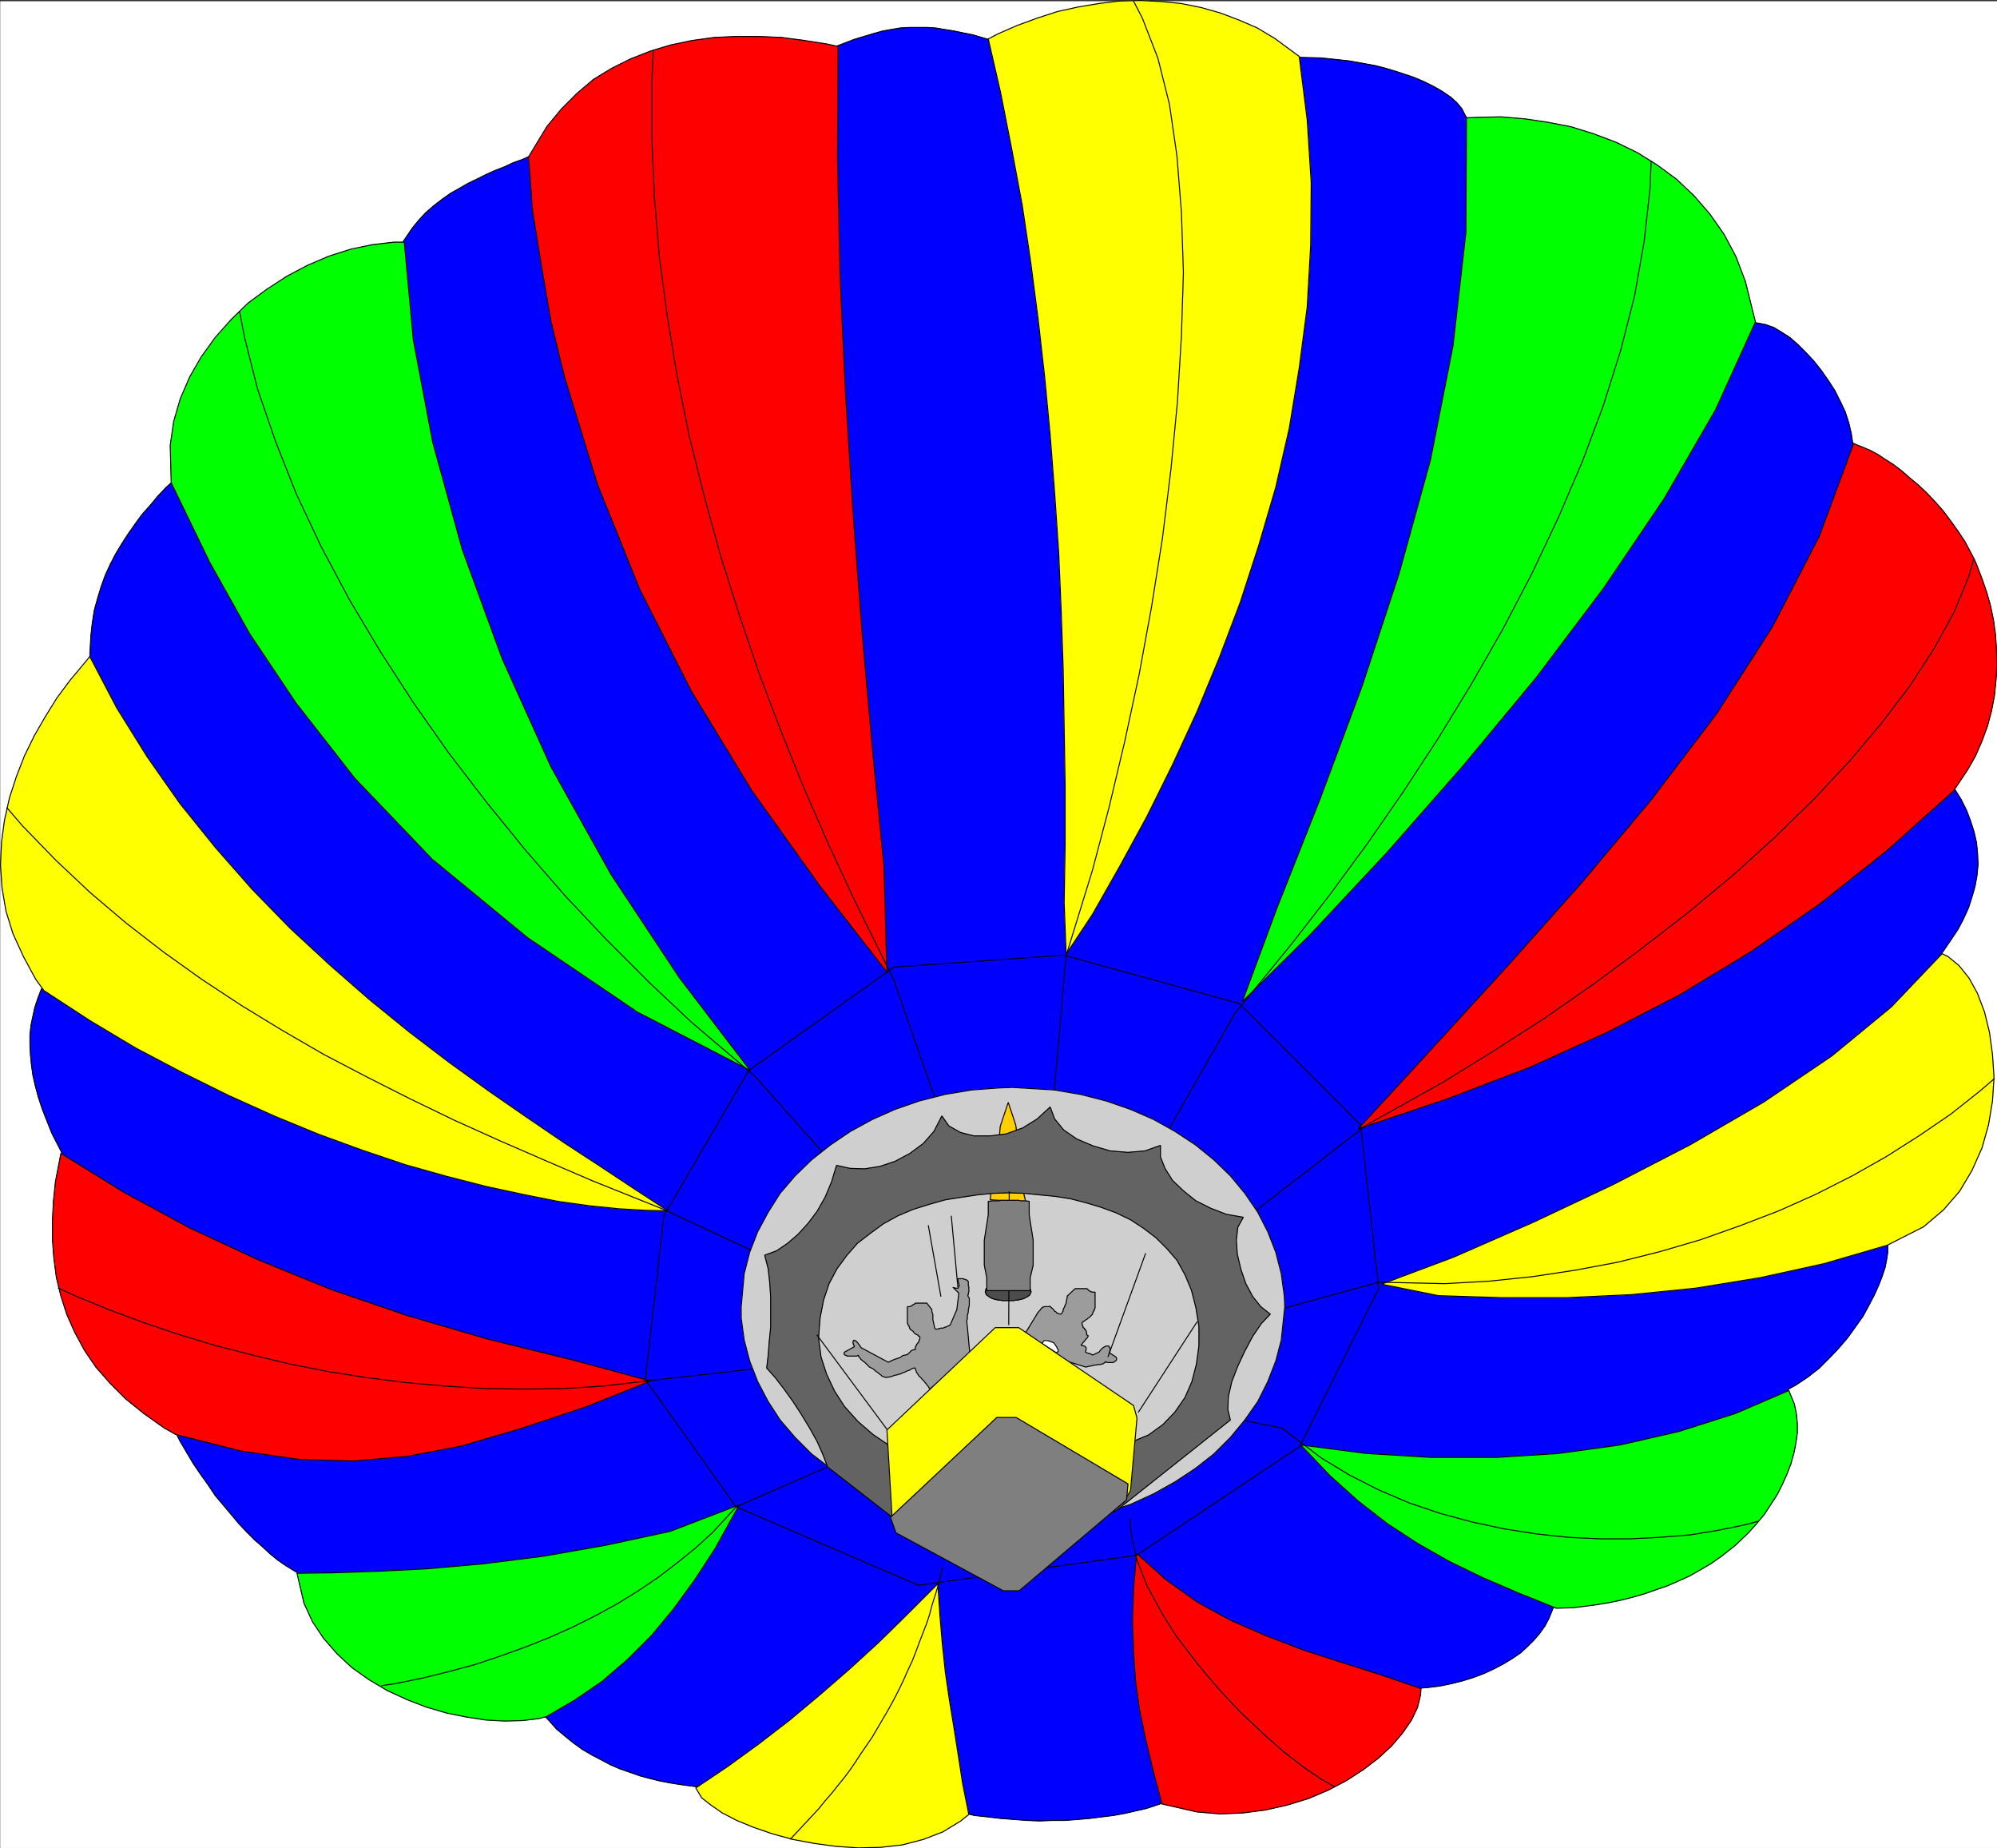
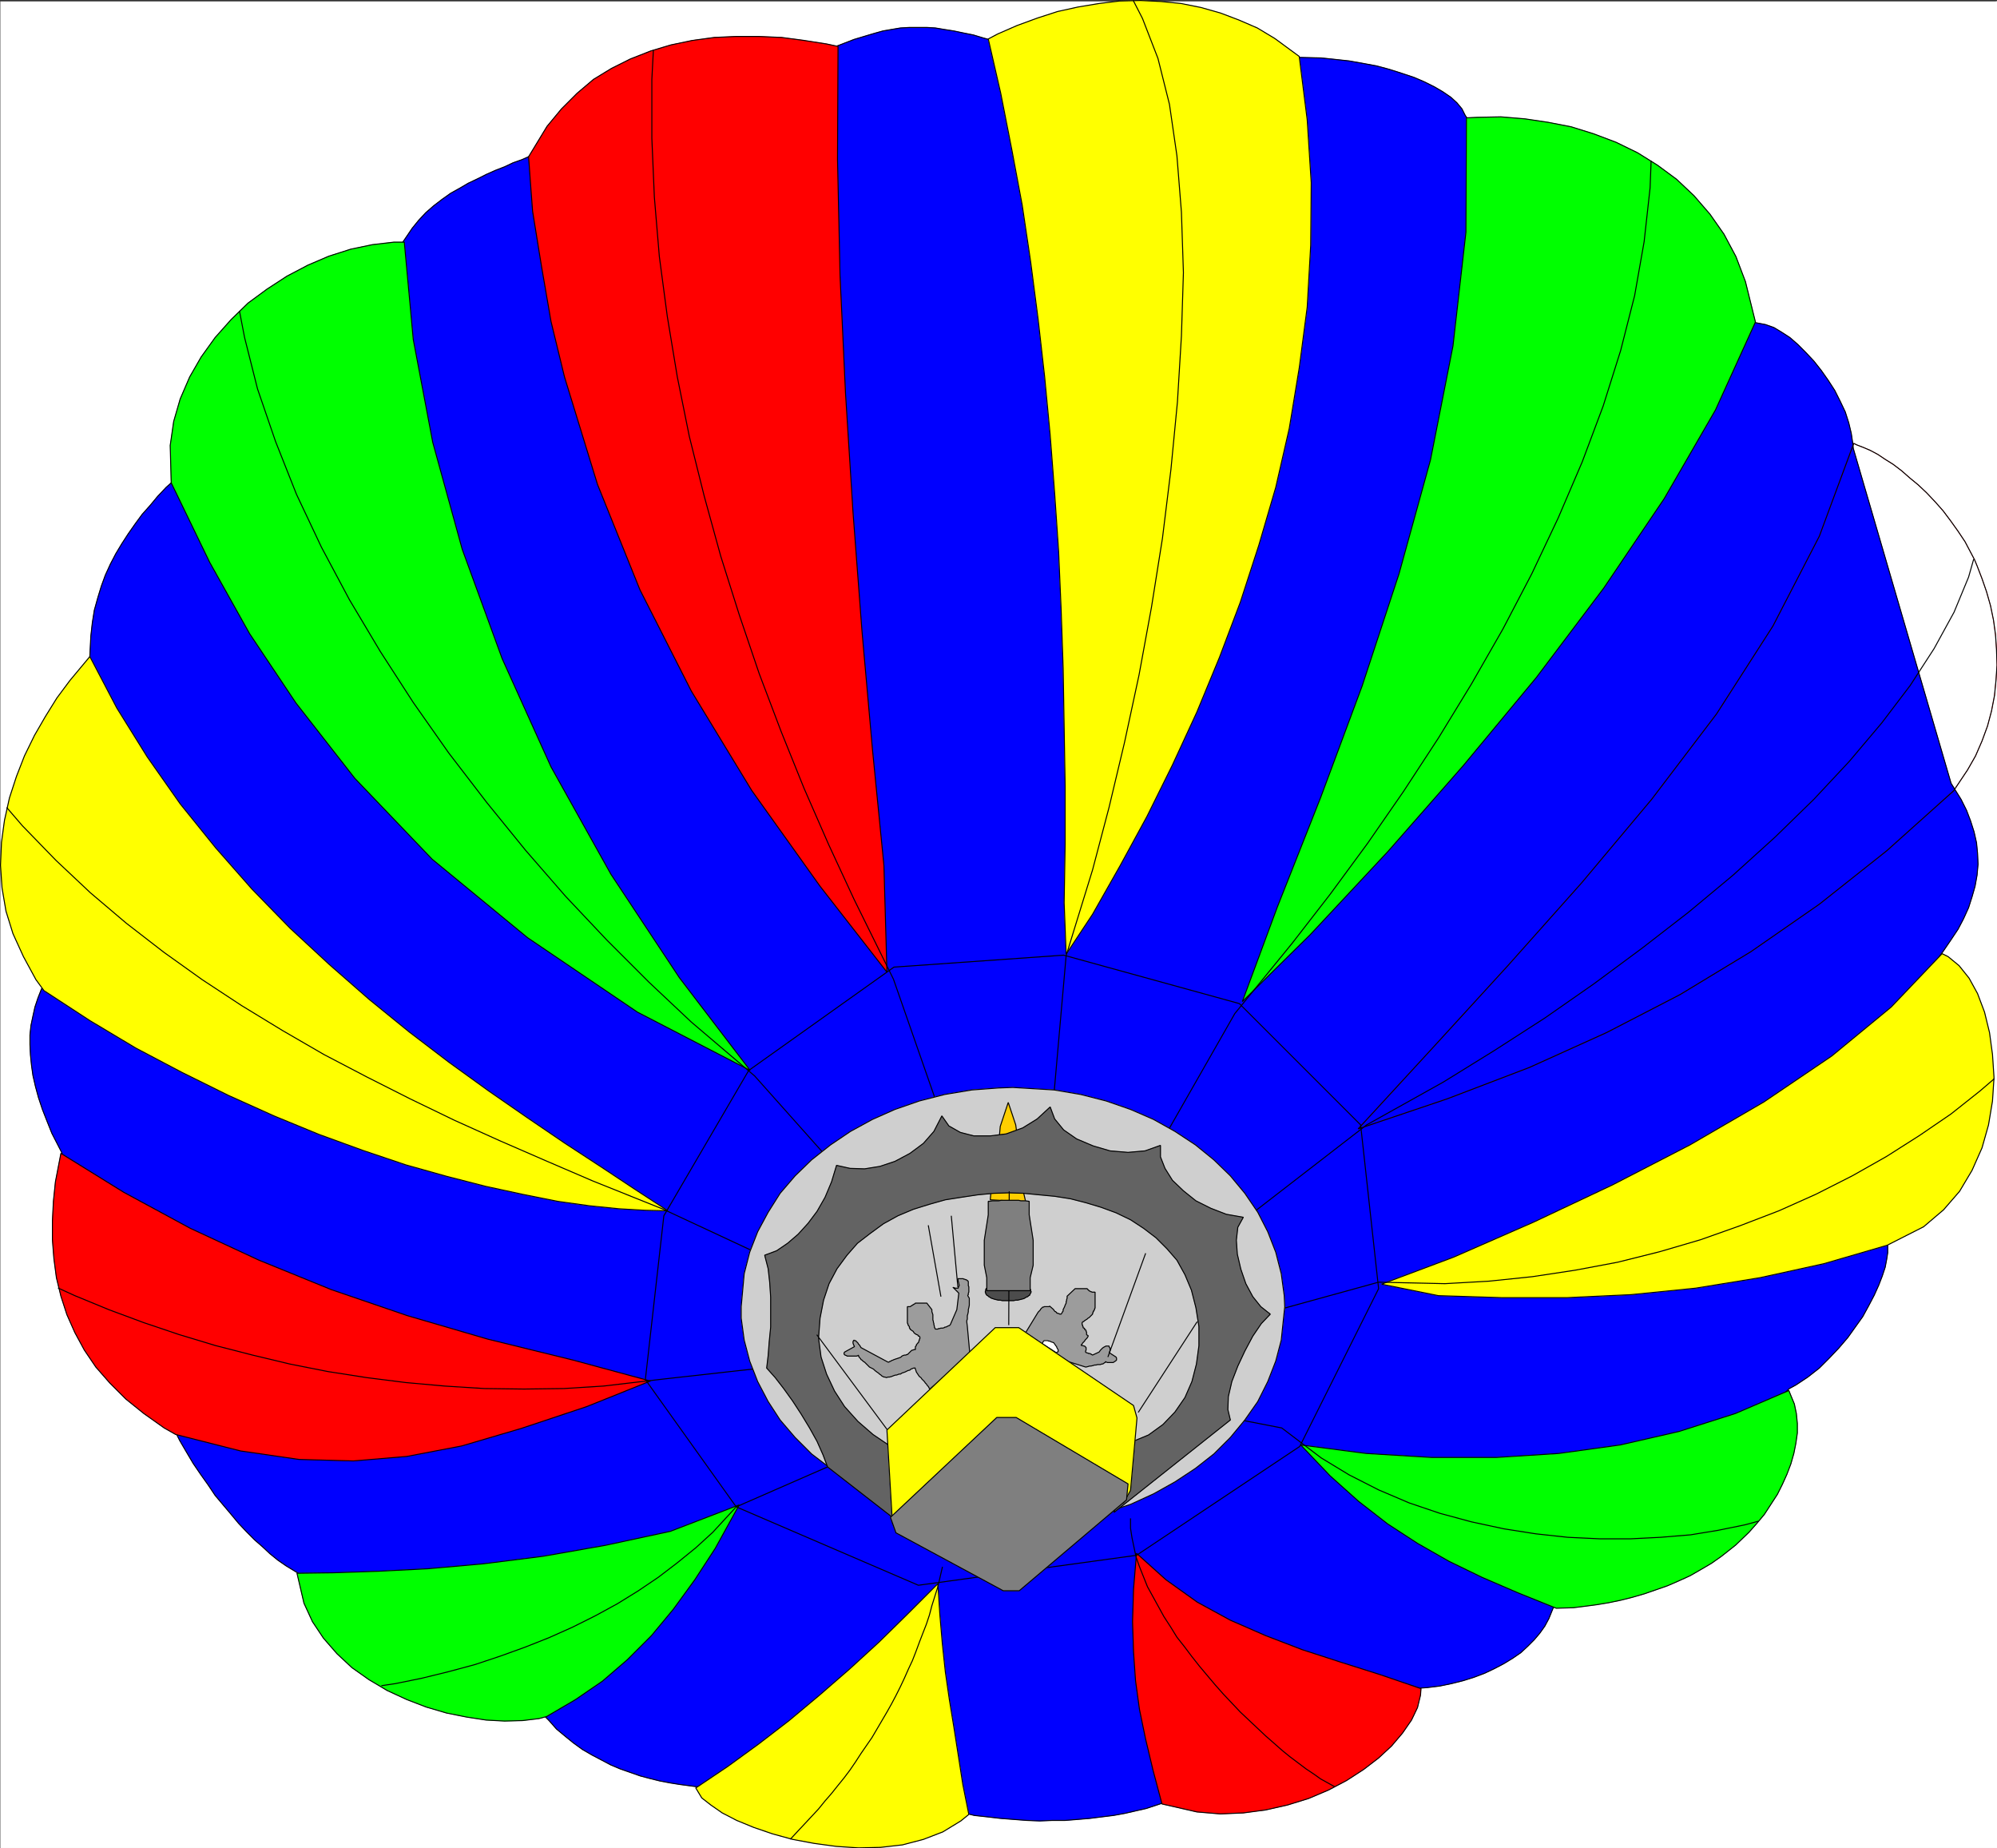
<svg xmlns="http://www.w3.org/2000/svg" width="3991.953" height="3694.111" viewBox="0 0 2993.965 2770.584">
  <rect x="0" y="0" width="2993.965" height="2770.584" fill="#333333" stroke="none" />
  <defs>
    <clipPath id="a">
      <path d="M0 0h2993.219v2768H0Zm0 0" />
    </clipPath>
    <clipPath id="b">
      <path d="M0 0h2993.219v2767.77H0Zm0 0" />
    </clipPath>
    <clipPath id="c">
-       <path d="M2035 662h958.219v1029H2035Zm0 0" />
-     </clipPath>
+       </clipPath>
    <clipPath id="d">
      <path d="M2034 661h959.219v1030H2034Zm0 0" />
    </clipPath>
    <clipPath id="e">
      <path d="M2034 661h959.219v1031H2034Zm0 0" />
    </clipPath>
  </defs>
  <g clip-path="url(#a)" transform="translate(.746 2.067)">
-     <path style="fill:#fff;fill-opacity:1;fill-rule:nonzero;stroke:none" d="M0 2767.77h2993.219V-1.32H0Zm0 0" />
+     <path style="fill:#fff;fill-opacity:1;fill-rule:nonzero;stroke:none" d="M0 2767.77h2993.219V-1.32Zm0 0" />
  </g>
  <g clip-path="url(#b)" transform="translate(.746 2.067)">
    <path style="fill:#fff;fill-opacity:1;fill-rule:evenodd;stroke:#fff;stroke-width:.16;stroke-linecap:square;stroke-linejoin:bevel;stroke-miterlimit:10;stroke-opacity:1" d="M0 .5h621V575H0Zm0 0" transform="matrix(4.82 0 0 -4.82 0 2770.18)" />
  </g>
  <path style="fill:#00f;fill-opacity:1;fill-rule:evenodd;stroke:#00f;stroke-width:.16;stroke-linecap:square;stroke-linejoin:bevel;stroke-miterlimit:10;stroke-opacity:1" d="m125.13 499.85-72.19-75-1.4-1.24-2.64-2.79-2.32-2.8-2.49-2.79-2.17-2.95-2.18-3.11-2.01-3.1-1.87-3.11-1.7-3.26-1.56-3.42-1.24-3.41-1.09-3.57-1.08-3.89-.62-3.88-.47-4.19-.31-6.21-14.28-102.17-.78-1.4-1.09-2.79-.93-2.79-.62-2.8-.62-2.95-.31-2.95v-2.95l.16-3.26.31-3.11.46-3.26.78-3.41.93-3.42 1.24-3.73 1.4-3.57 1.55-3.88 2.95-5.74 35.86-87.89.93-1.86 2.18-3.73 2.02-3.41 2.33-3.42 2.32-3.26 2.18-3.26 2.48-2.95 2.49-2.95 2.32-2.79 2.49-2.64 2.48-2.49 2.49-2.17 2.33-2.18 2.48-2.01 2.48-1.71 3.57-2.18 77.01-44.71 1.24-1.25 2.33-2.64 2.79-2.32 2.49-2.02 2.79-2.02 2.95-1.71 2.95-1.55 2.95-1.56 2.95-1.24 3.11-1.08 3.1-1.09 2.95-.78 3.11-.77 3.26-.62 2.95-.47 4.65-.62 85.08-8.54 1.86-.47 4.19-.46 4.04-.47 4.04-.31 4.03-.31 4.04-.16 4.04.16h3.88l3.88.31 3.73.31 3.72.47 3.73.46 3.41.62 3.42.78 3.41.78 4.66 1.55 80.58 35.87 2.01.15 3.89.47 3.72.77 3.73.94 3.41 1.08 3.26 1.24 2.95 1.4 2.95 1.55 2.8 1.71 2.48 1.71 2.18 2.02 2.01 2.02 1.71 2.02 1.55 2.17 1.25 2.33 1.39 3.41 73.44 68.17 2.01 1.09 3.73 2.48 3.57 2.79 3.11 3.11 2.95 3.11 2.79 3.26 2.33 3.26 2.33 3.26 1.86 3.41 1.71 3.26 1.4 3.11 1.08 2.79.93 2.8.47 2.48.31 2.02v2.64l16.15 89.59 1.24 1.71 2.33 3.42 2.17 3.26 1.71 3.26 1.55 3.41 1.09 3.42.93 3.26.62 3.42.31 3.41-.15 3.42-.32 3.26-.77 3.41-1.09 3.42-1.24 3.26-1.71 3.42-3.1 4.97-30.43 104.18-.16 1.56-.46 3.1-.78 3.26-1.09 3.42-1.55 3.26-1.71 3.41-2.01 3.11-2.18 3.1-2.33 2.95-2.48 2.64-2.48 2.49-2.49 2.17-2.64 1.71-2.33 1.4-2.64.93-3.26.62-89.73 63.82-.47.77-.93 1.87-1.55 1.86-1.86 1.71-2.49 1.71-2.64 1.55-3.1 1.55-3.26 1.4-3.73 1.24-3.88 1.24-4.04 1.09-4.19.78-4.34.77-4.35.47-4.35.46-6.67.16-96.72 5.59-1.71.46-3.11.94-3.1.62-2.95.62-2.95.46-2.8.47-2.64.16h-5.43l-2.79-.16-2.8-.47-2.64-.46-2.79-.78-3.11-.93-3.1-.93-4.82-1.86-95.01-34.01-1.08-.46-2.49-1.09-2.64-.93-2.64-1.25-2.79-1.08-2.8-1.24-2.79-1.4-2.95-1.4-2.64-1.55-2.79-1.55-2.64-1.87-2.64-2.02-2.49-2.17-2.17-2.33-2.02-2.48zm0 0" transform="matrix(4.82 0 0 -4.82 .746 2772.247)" />
  <path style="fill:none;stroke:#000;stroke-width:.31;stroke-linecap:square;stroke-linejoin:bevel;stroke-miterlimit:10;stroke-opacity:1" d="m125.13 499.85-72.19-75-1.4-1.24-2.64-2.79-2.32-2.8-2.49-2.79-2.17-2.95-2.18-3.11-2.01-3.1-1.87-3.11-1.7-3.26-1.56-3.42-1.24-3.41-1.09-3.57-1.08-3.89-.62-3.88-.47-4.19-.31-6.21-14.28-102.17-.78-1.4-1.09-2.79-.93-2.79-.62-2.8-.62-2.95-.31-2.95v-2.95l.16-3.26.31-3.11.46-3.26.78-3.41.93-3.42 1.24-3.73 1.4-3.57 1.55-3.88 2.95-5.74 35.86-87.89.93-1.86 2.18-3.73 2.02-3.41 2.33-3.42 2.32-3.26 2.18-3.26 2.48-2.95 2.49-2.95 2.32-2.79 2.49-2.64 2.48-2.49 2.49-2.17 2.33-2.18 2.48-2.01 2.48-1.71 3.57-2.18 77.01-44.71 1.24-1.25 2.33-2.64 2.79-2.32 2.49-2.02 2.79-2.02 2.95-1.71 2.95-1.55 2.95-1.56 2.95-1.24 3.11-1.08 3.1-1.09 2.95-.78 3.11-.77 3.26-.62 2.95-.47 4.65-.62 85.08-8.54 1.86-.47 4.19-.46 4.04-.47 4.04-.31 4.03-.31 4.04-.16 4.04.16h3.88l3.88.31 3.73.31 3.72.47 3.73.46 3.41.62 3.42.78 3.41.78 4.66 1.55 80.58 35.87 2.01.15 3.89.47 3.72.77 3.73.94 3.41 1.08 3.26 1.24 2.95 1.4 2.95 1.55 2.8 1.71 2.48 1.71 2.18 2.02 2.01 2.02 1.71 2.02 1.55 2.17 1.25 2.33 1.39 3.41 73.44 68.17 2.01 1.09 3.73 2.48 3.57 2.79 3.11 3.11 2.95 3.11 2.79 3.26 2.33 3.26 2.33 3.26 1.86 3.41 1.71 3.26 1.4 3.11 1.08 2.79.93 2.8.47 2.48.31 2.02v2.64l16.15 89.59 1.24 1.71 2.33 3.42 2.17 3.26 1.71 3.26 1.55 3.41 1.09 3.42.93 3.26.62 3.42.31 3.41-.15 3.42-.32 3.26-.77 3.41-1.09 3.42-1.24 3.26-1.71 3.42-3.1 4.97-30.43 104.18-.16 1.56-.46 3.1-.78 3.26-1.09 3.42-1.55 3.26-1.71 3.41-2.01 3.11-2.18 3.1-2.33 2.95-2.48 2.64-2.48 2.49-2.49 2.17-2.64 1.71-2.33 1.4-2.64.93-3.26.62-89.73 63.82-.47.77-.93 1.87-1.55 1.86-1.86 1.71-2.49 1.71-2.64 1.55-3.1 1.55-3.26 1.4-3.73 1.24-3.88 1.24-4.04 1.09-4.19.78-4.34.77-4.35.47-4.35.46-6.67.16-96.72 5.59-1.71.46-3.11.94-3.1.62-2.95.62-2.95.46-2.8.47-2.64.16h-5.43l-2.79-.16-2.8-.47-2.64-.46-2.79-.78-3.11-.93-3.1-.93-4.82-1.86-95.01-34.01-1.08-.46-2.49-1.09-2.64-.93-2.64-1.25-2.79-1.08-2.8-1.24-2.79-1.4-2.95-1.4-2.64-1.55-2.79-1.55-2.64-1.87-2.64-2.02-2.49-2.17-2.17-2.33-2.02-2.48zm0 0" transform="matrix(4.82 0 0 -4.82 .746 2772.247)" />
  <path style="fill:red;fill-opacity:1;fill-rule:evenodd;stroke:red;stroke-width:.16;stroke-linecap:square;stroke-linejoin:bevel;stroke-miterlimit:10;stroke-opacity:1" d="m260.51 560.72-3.57.77-6.99 1.09-6.98.93-7.15.31h-6.98l-6.83-.31-6.83-.93-6.68-1.4-6.21-1.86-6.36-2.49-5.9-2.95-5.59-3.41-5.13-4.35-4.81-4.81-4.5-5.44-5.75-9.47 1.25-16.92 2.79-17.24 2.95-17.08 4.19-17.23 10.25-33.39 13.2-32.76 15.99-31.52 18.78-30.9 21.27-29.81 20.8-26.71-.93 33.08-3.57 36.17-3.26 36.8-2.79 36.96-2.33 36.95-1.71 36.8-.78 36.02zm0 0" transform="matrix(4.82 0 0 -4.82 .746 2772.247)" />
  <path style="fill:none;stroke:#000;stroke-width:.31;stroke-linecap:square;stroke-linejoin:bevel;stroke-miterlimit:10;stroke-opacity:1" d="m260.51 560.72-3.57.77-6.99 1.09-6.98.93-7.15.31h-6.98l-6.83-.31-6.83-.93-6.68-1.4-6.21-1.86-6.36-2.49-5.9-2.95-5.59-3.41-5.13-4.35-4.81-4.81-4.5-5.44-5.75-9.47 1.25-16.92 2.79-17.24 2.95-17.08 4.19-17.23 10.25-33.39 13.2-32.76 15.99-31.52 18.78-30.9 21.27-29.81 20.8-26.71-.93 33.08-3.57 36.17-3.26 36.8-2.79 36.96-2.33 36.95-1.71 36.8-.78 36.02zm0 0" transform="matrix(4.82 0 0 -4.82 .746 2772.247)" />
  <path style="fill:#0f0;fill-opacity:1;fill-rule:evenodd;stroke:#0f0;stroke-width:.16;stroke-linecap:square;stroke-linejoin:bevel;stroke-miterlimit:10;stroke-opacity:1" d="M125.6 499.85h-3.26l-6.68-.78-6.67-1.39-6.84-2.18-6.52-2.79-6.52-3.42-6.21-4.04-5.9-4.34-5.27-5.13-4.97-5.59-4.35-6.05-3.57-6.21-2.95-6.84-2.02-6.98-1.08-7.46.31-11.64 11.95-24.69 12.42-22.2 14.44-21.59 18.32-23.44 24.06-25.15 29.65-24.38 34.16-23.14 35.09-18.16-22.05 28.88-21.27 32.14-18.63 33.38-15.21 33.69-12.42 34.01-9.16 33.23-6.06 31.98zm0 0" transform="matrix(4.82 0 0 -4.82 .746 2772.247)" />
  <path style="fill:none;stroke:#000;stroke-width:.31;stroke-linecap:square;stroke-linejoin:bevel;stroke-miterlimit:10;stroke-opacity:1" d="M125.6 499.85h-3.26l-6.68-.78-6.67-1.39-6.84-2.18-6.52-2.79-6.52-3.42-6.21-4.04-5.9-4.34-5.27-5.13-4.97-5.59-4.35-6.05-3.57-6.21-2.95-6.84-2.02-6.98-1.08-7.46.31-11.64 11.95-24.69 12.42-22.2 14.44-21.59 18.32-23.44 24.06-25.15 29.65-24.38 34.16-23.14 35.09-18.16-22.05 28.88-21.27 32.14-18.63 33.38-15.21 33.69-12.42 34.01-9.16 33.23-6.06 31.98zm0 0" transform="matrix(4.82 0 0 -4.82 .746 2772.247)" />
  <path style="fill:#ff0;fill-opacity:1;fill-rule:evenodd;stroke:#ff0;stroke-width:.16;stroke-linecap:square;stroke-linejoin:bevel;stroke-miterlimit:10;stroke-opacity:1" d="m27.79 370.97 8.38-15.99 9.47-15.21 10.25-14.6 11.02-13.66 11.34-12.89 11.8-12.11 12.26-11.34 12.42-10.87 12.42-10.09 12.42-9.47 12.26-8.85 12.11-8.38 11.65-7.92 11.18-7.3 10.55-6.99 10.25-6.68-7.14.16-8.08.47-9.15.93-9.94 1.39-10.87 2.18-11.49 2.48-12.11 3.11-12.73 3.57-13.35 4.5-13.66 4.97-13.97 5.75-14.13 6.36-14.44 7.14-14.44 7.61-14.28 8.54-14.28 9.32-2.49 3.41-3.88 7.15-3.26 7.14-2.17 6.99-1.24 7.29-.47 6.99.31 7.14.93 6.84 1.55 6.98 2.18 6.68 2.48 6.37 3.11 6.36 3.41 5.9 3.57 5.75 4.04 5.43zm0 0" transform="matrix(4.82 0 0 -4.82 .746 2772.247)" />
  <path style="fill:none;stroke:#000;stroke-width:.31;stroke-linecap:square;stroke-linejoin:bevel;stroke-miterlimit:10;stroke-opacity:1" d="m27.79 370.97 8.38-15.99 9.47-15.21 10.25-14.6 11.02-13.66 11.34-12.89 11.8-12.11 12.26-11.34 12.42-10.87 12.42-10.09 12.42-9.47 12.26-8.85 12.11-8.38 11.65-7.92 11.18-7.3 10.55-6.99 10.25-6.68-7.14.16-8.08.47-9.15.93-9.94 1.39-10.87 2.18-11.49 2.48-12.11 3.11-12.73 3.57-13.35 4.5-13.66 4.97-13.97 5.75-14.13 6.36-14.44 7.14-14.44 7.61-14.28 8.54-14.28 9.32-2.49 3.41-3.88 7.15-3.26 7.14-2.17 6.99-1.24 7.29-.47 6.99.31 7.14.93 6.84 1.55 6.98 2.18 6.68 2.48 6.37 3.11 6.36 3.41 5.9 3.57 5.75 4.04 5.43zm0 0" transform="matrix(4.82 0 0 -4.82 .746 2772.247)" />
  <path style="fill:red;fill-opacity:1;fill-rule:evenodd;stroke:red;stroke-width:.16;stroke-linecap:square;stroke-linejoin:bevel;stroke-miterlimit:10;stroke-opacity:1" d="m18.79 216.48 19.56-12.11L59 193.19l21.42-9.94 22.51-9.16 23.6-8.07 24.99-7.3 26.55-6.52 24.07-6.52-19.72-7.92-20.49-6.83-18.48-5.44-17.08-3.26-16.61-1.4-16.92.47-18.16 2.64-20.19 5.12-3.57 2.02-6.36 4.51-5.59 4.5-4.97 4.97-4.35 4.97-3.57 5.27-2.95 5.44-2.48 5.59-1.86 5.74-1.4 5.75-.78 5.9-.46 5.9v5.9l.31 6.05.62 6.06zm0 0" transform="matrix(4.82 0 0 -4.82 .746 2772.247)" />
  <path style="fill:none;stroke:#000;stroke-width:.31;stroke-linecap:square;stroke-linejoin:bevel;stroke-miterlimit:10;stroke-opacity:1" d="m18.79 216.48 19.56-12.11L59 193.19l21.42-9.94 22.51-9.16 23.6-8.07 24.99-7.3 26.55-6.52 24.07-6.52-19.72-7.92-20.49-6.83-18.48-5.44-17.08-3.26-16.61-1.4-16.92.47-18.16 2.64-20.19 5.12-3.57 2.02-6.36 4.51-5.59 4.5-4.97 4.97-4.35 4.97-3.57 5.27-2.95 5.44-2.48 5.59-1.86 5.74-1.4 5.75-.78 5.9-.46 5.9v5.9l.31 6.05.62 6.06zm0 0" transform="matrix(4.82 0 0 -4.82 .746 2772.247)" />
  <path style="fill:#0f0;fill-opacity:1;fill-rule:evenodd;stroke:#0f0;stroke-width:.16;stroke-linecap:square;stroke-linejoin:bevel;stroke-miterlimit:10;stroke-opacity:1" d="m92.22 85.9 11.33.15 13.82.47 15.52.78 17.39 1.55 18.48 2.33 19.4 3.41 20.19 4.35 21.42 8.23-7.45-13.51-6.37-9.78-6.67-9.16-6.83-8.23-7.46-7.45-7.76-6.68-8.38-5.74-9.01-5.28-2.33-.63-5.12-.62-5.59-.15-5.74.31-6.06.93-6.21 1.24-6.36 1.87-6.06 2.33-6.05 2.79-5.75 3.42-5.27 3.72-4.66 4.35-4.19 4.81-3.42 5.13-2.64 5.74zm0 0" transform="matrix(4.82 0 0 -4.82 .746 2772.247)" />
  <path style="fill:none;stroke:#000;stroke-width:.31;stroke-linecap:square;stroke-linejoin:bevel;stroke-miterlimit:10;stroke-opacity:1" d="m92.22 85.9 11.33.15 13.82.47 15.52.78 17.39 1.55 18.48 2.33 19.4 3.41 20.19 4.35 21.42 8.23-7.45-13.51-6.37-9.78-6.67-9.16-6.83-8.23-7.46-7.45-7.76-6.68-8.38-5.74-9.01-5.28-2.33-.63-5.12-.62-5.59-.15-5.74.31-6.06.93-6.21 1.24-6.36 1.87-6.06 2.33-6.05 2.79-5.75 3.42-5.27 3.72-4.66 4.35-4.19 4.81-3.42 5.13-2.64 5.74zm0 0" transform="matrix(4.82 0 0 -4.82 .746 2772.247)" />
  <path style="fill:#ff0;fill-opacity:1;fill-rule:evenodd;stroke:#ff0;stroke-width:.16;stroke-linecap:square;stroke-linejoin:bevel;stroke-miterlimit:10;stroke-opacity:1" d="m216.26 19.13 9.94 6.68 9.62 6.99 9.48 7.29 9.47 7.92 9.31 8.08 9.16 8.38 9 8.85 9.32 9.32.62-9.63.78-9.16.93-8.69 1.24-8.54 1.4-8.54 1.39-8.86 1.4-9 1.87-9.32-2.49-2.02-5.59-3.41-6.05-2.33-6.52-1.71-6.83-.77-6.84-.16-6.98.47-6.83.93-6.68 1.24-6.21 1.71-5.9 2.02-5.28 2.17-4.5 2.33-3.57 2.48-2.79 2.18zm0 0" transform="matrix(4.82 0 0 -4.82 .746 2772.247)" />
  <path style="fill:none;stroke:#000;stroke-width:.31;stroke-linecap:square;stroke-linejoin:bevel;stroke-miterlimit:10;stroke-opacity:1" d="m216.26 19.13 9.94 6.68 9.62 6.99 9.48 7.29 9.47 7.92 9.31 8.08 9.16 8.38 9 8.85 9.32 9.32.62-9.63.78-9.16.93-8.69 1.24-8.54 1.4-8.54 1.39-8.86 1.4-9 1.87-9.32-2.49-2.02-5.59-3.41-6.05-2.33-6.52-1.71-6.83-.77-6.84-.16-6.98.47-6.83.93-6.68 1.24-6.21 1.71-5.9 2.02-5.28 2.17-4.5 2.33-3.57 2.48-2.79 2.18zm0 0" transform="matrix(4.82 0 0 -4.82 .746 2772.247)" />
  <path style="fill:red;fill-opacity:1;fill-rule:evenodd;stroke:red;stroke-width:.16;stroke-linecap:square;stroke-linejoin:bevel;stroke-miterlimit:10;stroke-opacity:1" d="m361.27 14.16-2.8 10.56-2.33 9.78-1.86 9.01-1.24 9.01-.62 9-.31 9.32.31 10.09.93 11.18 9.16-8.23 9.78-6.99 10.25-5.59 11.02-4.81 11.33-4.35 11.96-3.88 12.26-3.88 12.73-4.35-.15-2.02-.94-3.88-1.86-3.88-2.79-4.04-3.42-4.03-4.03-3.73-4.66-3.57-5.28-3.42-5.59-2.95-6.21-2.64-6.52-2.02-6.83-1.55-6.99-.93-7.14-.31-7.3.62zm0 0" transform="matrix(4.82 0 0 -4.82 .746 2772.247)" />
  <path style="fill:none;stroke:#000;stroke-width:.31;stroke-linecap:square;stroke-linejoin:bevel;stroke-miterlimit:10;stroke-opacity:1" d="m361.27 14.16-2.8 10.56-2.33 9.78-1.86 9.01-1.24 9.01-.62 9-.31 9.32.31 10.09.93 11.18 9.16-8.23 9.78-6.99 10.25-5.59 11.02-4.81 11.33-4.35 11.96-3.88 12.26-3.88 12.73-4.35-.15-2.02-.94-3.88-1.86-3.88-2.79-4.04-3.42-4.03-4.03-3.73-4.66-3.57-5.28-3.42-5.59-2.95-6.21-2.64-6.52-2.02-6.83-1.55-6.99-.93-7.14-.31-7.3.62zm0 0" transform="matrix(4.82 0 0 -4.82 .746 2772.247)" />
  <path style="fill:#0f0;fill-opacity:1;fill-rule:evenodd;stroke:#0f0;stroke-width:.16;stroke-linecap:square;stroke-linejoin:bevel;stroke-miterlimit:10;stroke-opacity:1" d="m483.91 75.03-11.95 4.81-11.18 4.82-10.24 4.97-9.79 5.58-9.31 6.06-9 6.99-8.85 7.92-9.16 9.62 20.33-2.64 20.34-1.24h20.18l19.41 1.24 19.1 2.64 18.32 4.2 17.54 5.59 16.61 7.14.62-1.56 1.09-2.63.62-2.95.31-3.11v-2.95l-.47-3.26-.62-3.11-.93-3.26-1.24-3.26-1.4-3.1-1.55-3.11-2.02-3.1-2.02-3.11-2.33-2.79-2.48-2.8-4.04-3.88-1.55-1.24-2.95-2.33-3.1-2.18-3.42-2.01-3.26-1.87-3.41-1.55-3.57-1.55-3.58-1.25-3.57-1.24-3.72-1.08-3.73-.94-3.72-.77-3.73-.62-3.57-.47-3.73-.47zm0 0" transform="matrix(4.82 0 0 -4.82 .746 2772.247)" />
  <path style="fill:none;stroke:#000;stroke-width:.31;stroke-linecap:square;stroke-linejoin:bevel;stroke-miterlimit:10;stroke-opacity:1" d="m483.91 75.03-11.95 4.81-11.18 4.82-10.24 4.97-9.79 5.58-9.31 6.06-9 6.99-8.85 7.92-9.16 9.62 20.33-2.64 20.34-1.24h20.18l19.41 1.24 19.1 2.64 18.32 4.2 17.54 5.59 16.61 7.14.62-1.56 1.09-2.63.62-2.95.31-3.11v-2.95l-.47-3.26-.62-3.11-.93-3.26-1.24-3.26-1.4-3.1-1.55-3.11-2.02-3.1-2.02-3.11-2.33-2.79-2.48-2.8-4.04-3.88-1.55-1.24-2.95-2.33-3.1-2.18-3.42-2.01-3.26-1.87-3.41-1.55-3.57-1.55-3.58-1.25-3.57-1.24-3.72-1.08-3.73-.94-3.72-.77-3.73-.62-3.57-.47-3.73-.47zm0 0" transform="matrix(4.82 0 0 -4.82 .746 2772.247)" />
  <path style="fill:#ff0;fill-opacity:1;fill-rule:evenodd;stroke:#ff0;stroke-width:.16;stroke-linecap:square;stroke-linejoin:bevel;stroke-miterlimit:10;stroke-opacity:1" d="m586.85 187.91-19.72-5.74-19.87-4.35-20.03-3.26-20.18-2.02-19.88-.93h-20.02l-19.87.62-17.7 3.57 22.35 8.38 24.84 10.87 24.69 11.65 24.06 12.42 22.98 13.35 21.11 14.29 18.48 15.22 15.83 16.61 1.87-.93 3.41-2.8 3.11-3.88 2.64-4.81 2.17-5.75 1.55-6.36.93-6.84.47-7.14-.47-7.3-1.24-7.45-2.02-7.14-3.1-6.99-3.88-6.52-4.97-5.74-6.21-5.28zm0 0" transform="matrix(4.82 0 0 -4.82 .746 2772.247)" />
  <path style="fill:none;stroke:#000;stroke-width:.31;stroke-linecap:square;stroke-linejoin:bevel;stroke-miterlimit:10;stroke-opacity:1" d="m586.85 187.91-19.72-5.74-19.87-4.35-20.03-3.26-20.18-2.02-19.88-.93h-20.02l-19.87.62-17.7 3.57 22.35 8.38 24.84 10.87 24.69 11.65 24.06 12.42 22.98 13.35 21.11 14.29 18.48 15.22 15.83 16.61 1.87-.93 3.41-2.8 3.11-3.88 2.64-4.81 2.17-5.75 1.55-6.36.93-6.84.47-7.14-.47-7.3-1.24-7.45-2.02-7.14-3.1-6.99-3.88-6.52-4.97-5.74-6.21-5.28zm0 0" transform="matrix(4.82 0 0 -4.82 .746 2772.247)" />
  <g clip-path="url(#c)" transform="translate(.746 2.067)">
    <path style="fill:red;fill-opacity:1;fill-rule:evenodd;stroke:none" d="m2928.102 1183.387-100.254 89.847-101.028 80.059-102.523 71.094-106.235 64.347-110.039 56.875-115.968 52.395-123.489 47.14-133.175 44.922 112.257-121.996 112.258-122.714 110.715-124.262 104.785-124.98 97.27-127.973 84.543-131.73 69.601-134.673 51.621-139.246 4.48 2.262 9.74 3.762 10.507 4.48 11.23 5.98 11.184 7.47 12 7.519 12.727 9.687 11.953 10.508 12.722 10.461 12.727 12 12.723 13.45 11.953 13.495 11.234 14.942 11.23 15.715 10.458 15.71 14.218 26.946 3.762 9.012 7.469 19.425 6.75 19.473 5.976 20.965 4.48 21.691 2.99 21.692 1.495 22.46.77 23.184-1.492 22.461-2.266 23.235-4.484 23.183-5.977 22.461-8.242 22.461-9.735 22.414-11.953 20.965zm0 0" />
  </g>
  <g clip-path="url(#d)" transform="translate(.746 2.067)">
    <path style="fill:none;stroke:red;stroke-width:.16;stroke-linecap:square;stroke-linejoin:bevel;stroke-miterlimit:10;stroke-opacity:1" d="m607.49 329.21-20.8-18.64-20.96-16.61-21.27-14.75-22.04-13.35-22.83-11.8-24.06-10.87-25.62-9.78-27.63-9.32 23.29 25.31 23.29 25.46 22.97 25.78 21.74 25.93 20.18 26.55 17.54 27.33 14.44 27.94 10.71 28.89.93-.47 2.02-.78 2.18-.93 2.33-1.24 2.32-1.55 2.49-1.56 2.64-2.01 2.48-2.18 2.64-2.17 2.64-2.49 2.64-2.79 2.48-2.8 2.33-3.1 2.33-3.26 2.17-3.26 2.95-5.59.78-1.87 1.55-4.03 1.4-4.04 1.24-4.35.93-4.5.62-4.5.31-4.66.16-4.81-.31-4.66-.47-4.82-.93-4.81-1.24-4.66-1.71-4.66-2.02-4.65-2.48-4.35zm0 0" transform="matrix(4.82 0 0 -4.82 0 2770.18)" />
  </g>
  <g clip-path="url(#e)" transform="translate(.746 2.067)">
    <path style="fill:none;stroke:#000;stroke-width:.31;stroke-linecap:square;stroke-linejoin:bevel;stroke-miterlimit:10;stroke-opacity:1" d="m607.49 329.21-20.8-18.64-20.96-16.61-21.27-14.75-22.04-13.35-22.83-11.8-24.06-10.87-25.62-9.78-27.63-9.32 23.29 25.31 23.29 25.46 22.97 25.78 21.74 25.93 20.18 26.55 17.54 27.33 14.44 27.94 10.71 28.89.93-.47 2.02-.78 2.18-.93 2.33-1.24 2.32-1.55 2.49-1.56 2.64-2.01 2.48-2.18 2.64-2.17 2.64-2.49 2.64-2.79 2.48-2.8 2.33-3.1 2.33-3.26 2.17-3.26 2.95-5.59.78-1.87 1.55-4.03 1.4-4.04 1.24-4.35.93-4.5.62-4.5.31-4.66.16-4.81-.31-4.66-.47-4.82-.93-4.81-1.24-4.66-1.71-4.66-2.02-4.65-2.48-4.35zm0 0" transform="matrix(4.82 0 0 -4.82 0 2770.18)" />
  </g>
  <path style="fill:#0f0;fill-opacity:1;fill-rule:evenodd;stroke:#0f0;stroke-width:.16;stroke-linecap:square;stroke-linejoin:bevel;stroke-miterlimit:10;stroke-opacity:1" d="m545.86 475.01-12.42-27.33-15.99-27.64-18.79-27.79-20.96-27.8-22.66-27.32-23.44-26.71-24.22-25.93-21.12-20.81 10.87 29.35 13.51 34.16 12.88 34.62 11.49 34.94 9.78 35.4 6.99 35.4 4.03 35.4.16 35.56 3.41.16 7.3.15 7.45-.62 7.3-1.09 7.14-1.39 6.99-2.18 6.98-2.64 6.68-3.26 6.21-3.88 5.9-4.35 5.43-5.12 4.97-5.75 4.35-6.21 3.72-6.98 2.95-7.77zm0 0" transform="matrix(4.82 0 0 -4.82 .746 2772.247)" />
  <path style="fill:none;stroke:#000;stroke-width:.31;stroke-linecap:square;stroke-linejoin:bevel;stroke-miterlimit:10;stroke-opacity:1" d="m545.86 475.01-12.42-27.33-15.99-27.64-18.79-27.79-20.96-27.8-22.66-27.32-23.44-26.71-24.22-25.93-21.12-20.81 10.87 29.35 13.51 34.16 12.88 34.62 11.49 34.94 9.78 35.4 6.99 35.4 4.03 35.4.16 35.56 3.41.16 7.3.15 7.45-.62 7.3-1.09 7.14-1.39 6.99-2.18 6.98-2.64 6.68-3.26 6.21-3.88 5.9-4.35 5.43-5.12 4.97-5.75 4.35-6.21 3.72-6.98 2.95-7.77zm0 0" transform="matrix(4.82 0 0 -4.82 .746 2772.247)" />
  <path style="fill:#ff0;fill-opacity:1;fill-rule:evenodd;stroke:#ff0;stroke-width:.16;stroke-linecap:square;stroke-linejoin:bevel;stroke-miterlimit:10;stroke-opacity:1" d="m403.96 557.61 2.48-19.72 1.25-19.56-.16-19.41-1.09-19.26-2.48-18.94-3.1-18.79-4.2-18.32-5.27-18.01-5.75-17.7-6.52-17.24-6.99-16.92-7.6-16.46-7.92-15.99-8.38-15.37-8.54-15.06-8.23-12.43-.62 16 .31 18.16v18.17l-.31 18.32-.31 18.32-.62 18.01-.78 18.17-1.24 18.17-1.4 18.16-1.71 18.02-2.02 17.85-2.32 17.86-2.64 17.7-3.26 17.39-3.42 17.39-3.88 16.92 2.95 1.56 6.05 2.64 6.37 2.33 6.21 2.01 6.36 1.4 6.53 1.09 6.36.77 6.52.16 6.37-.31 6.21-.62 6.21-1.24 6.05-1.71 5.75-2.18 5.74-2.48 5.43-3.26zm0 0" transform="matrix(4.82 0 0 -4.82 .746 2772.247)" />
  <path style="fill:none;stroke:#000;stroke-width:.31;stroke-linecap:square;stroke-linejoin:bevel;stroke-miterlimit:10;stroke-opacity:1" d="m403.96 557.61 2.48-19.72 1.25-19.56-.16-19.41-1.09-19.26-2.48-18.94-3.1-18.79-4.2-18.32-5.27-18.01-5.75-17.7-6.52-17.24-6.99-16.92-7.6-16.46-7.92-15.99-8.38-15.37-8.54-15.06-8.23-12.43-.62 16 .31 18.16v18.17l-.31 18.32-.31 18.32-.62 18.01-.78 18.17-1.24 18.17-1.4 18.16-1.71 18.02-2.02 17.85-2.32 17.86-2.64 17.7-3.26 17.39-3.42 17.39-3.88 16.92 2.95 1.56 6.05 2.64 6.37 2.33 6.21 2.01 6.36 1.4 6.53 1.09 6.36.77 6.52.16 6.37-.31 6.21-.62 6.21-1.24 6.05-1.71 5.75-2.18 5.74-2.48 5.43-3.26zm-200.89 1.86-.47-9v-18.32l.78-18.33 1.55-18.47 2.48-18.64 3.11-18.78 3.73-18.48 4.65-18.63 5.13-18.64 5.74-18.16 6.21-18.32 6.83-18.02 7.14-17.7 7.61-17.39 7.92-17.08 12.26-24.84 15.06-43.16M74.36 478.27l1.56-8.08 4.03-15.99 5.59-16.3 6.52-16.46 7.77-16.46 8.69-16.3 9.63-16.15 10.24-15.84 11.02-15.68 11.8-15.37 12.11-14.91 12.42-14.28 12.89-13.67 13.04-13.04 13.2-12.42 19.71-16.77 25.46-28.57M2.02 323.93l4.81-5.59 10.4-10.72 10.72-10.09 11.17-9.47 11.65-9.01 11.95-8.54 12.27-8.07 12.73-7.76 12.88-7.46 13.35-6.98 13.51-6.83 13.82-6.68 14.13-6.37 14.28-6.21 14.44-6.21 22.04-8.85 31.98-14.91" transform="matrix(4.82 0 0 -4.82 .746 2772.247)" />
  <path style="fill:none;stroke:#000;stroke-width:.31;stroke-linecap:square;stroke-linejoin:bevel;stroke-miterlimit:10;stroke-opacity:1" d="m228.84 106.55-28.26 39.59 5.75 50.93 26.39 45.19 45.18 32.14 52.78 3.72 54.65-15.06 37.73-37.73 5.59-50.93-24.53-49.06-50.77-33.85-67.85-9.32zm0 0" transform="matrix(4.82 0 0 -4.82 .746 2772.247)" />
  <path style="fill:none;stroke:#000;stroke-width:.31;stroke-linecap:square;stroke-linejoin:bevel;stroke-miterlimit:10;stroke-opacity:1" d="m18.01 174.56 5.12-2.33 10.56-4.35 10.87-4.04 11.02-3.72 11.33-3.42 11.49-2.95 11.65-2.79 11.79-2.33 11.96-1.87 12.26-1.55 12.11-1.09 12.27-.77 12.42-.16 12.42.16 12.26.77 18.63 2.18 31.98 3.57M118.61 50.96l4.19.62 8.39 1.71 8.22 2.02 8.08 2.17 7.92 2.64 7.76 2.8 7.45 2.95 7.3 3.26 7.14 3.57 6.83 3.73 6.52 4.03 6.21 4.2 5.9 4.5 5.74 4.66 5.28 4.81 7.3 7.92 28.41 12.42M245.76 3.29l2.17 2.33 2.18 2.33 2.17 2.33 2.17 2.33 2.02 2.49 2.02 2.32 1.86 2.33 2.02 2.49 1.87 2.48 1.7 2.49 1.71 2.64 1.71 2.48 1.71 2.48 1.55 2.64 1.55 2.64 1.55 2.64 1.4 2.49 1.4 2.64 1.4 2.79 1.24 2.64 1.24 2.8 1.24 2.64 1.09 2.79 1.09 2.95 1.08 2.8 1.09 2.79.93 2.8.78 2.95.93 2.95.93 2.95 1.4 6.05m58.53 15.06v-2.95l.46-2.95 1.24-5.9 1.09-3.1 1.24-3.11 1.24-3.1 1.71-3.11 1.71-3.1 1.71-3.11 2.02-3.11 2.01-3.26 2.33-2.95 2.33-3.1 2.33-2.95 2.48-2.95 2.49-2.95 2.48-2.8 2.64-2.79 2.64-2.8 2.64-2.48 2.64-2.49 2.64-2.48 2.48-2.17 2.64-2.33 2.49-2.02 2.48-1.86 2.48-1.87 2.33-1.55 2.18-1.55 4.19-2.33m131.81 82.45-4.04-1.09-8.38-1.71-8.54-1.4-9.32-.77-9.31-.47h-9.63l-9.93.47-9.94 1.08-9.94 1.56-10.09 2.17-9.78 2.64-9.62 3.26-9.47 4.04-9.16 4.66-8.7 5.28-12.26 9.31-16.77 3.26m238.31 105.28-4.35-3.73-9-7.14-9.78-6.68-10.25-6.52-10.71-6.06-11.34-5.74-11.48-5.13-12.11-4.65-12.27-4.35-12.73-3.73-13.04-3.26-13.2-2.48-13.35-2.02-13.5-1.4-13.67-.77-20.64.46-33.85-9.32m218.9 234-1.55-5.44-4.5-10.87-6.21-11.33-7.45-11.49-8.85-11.65-10.09-11.95-11.03-11.8-12.11-11.8-13.04-11.8-13.81-11.49-14.44-11.18-14.91-11.03-15.37-10.71-15.68-10.09-15.83-9.79-23.91-13.35-38.97-30.12M513.41 525l-.31-8.23-1.86-16.77-2.95-16.76-4.35-17.08-5.43-17.24-6.52-17.39-7.45-17.39-8.23-17.39-9.01-17.24-9.78-17.08-10.24-16.76-10.87-16.62-11.18-16.15-11.64-15.83-11.8-15.22-17.86-21.89-23.75-41.62m-7.76 356.5 2.79-5.43 4.81-12.42 3.58-14.29 2.32-15.99 1.4-17.54.62-18.79-.62-19.72-1.24-20.5-2.02-20.96-2.64-21.43-3.41-21.42-3.88-21.12-4.51-20.96-4.81-20.19-5.12-19.41-8.23-26.7-4.19-47.67" transform="matrix(4.82 0 0 -4.82 .746 2772.247)" />
  <path style="fill:#cfcfcf;fill-opacity:1;fill-rule:evenodd;stroke:#cfcfcf;stroke-width:.16;stroke-linecap:square;stroke-linejoin:bevel;stroke-miterlimit:10;stroke-opacity:1" d="M314.85 100.65h4.34l8.54.78 8.23 1.39 7.92 2.02 7.61 2.49 7.14 3.26 6.67 3.72 6.37 4.2 5.74 4.5 5.13 5.12 4.5 5.44 4.03 5.74 3.11 6.21 2.48 6.37 1.71 6.52 1.09 10.4-.16 3.42-.93 6.83-1.71 6.68-2.48 6.36-3.11 6.06-4.03 5.9-4.5 5.43-5.13 4.97-5.74 4.66-6.37 4.19-6.67 3.73-7.14 3.1-7.61 2.64-7.92 2.02-8.23 1.4-12.88.78-4.35-.16-8.38-.62-8.39-1.4-7.91-2.02-7.61-2.64-6.99-3.1-6.83-3.73-6.21-4.19-5.9-4.66-5.12-4.97-4.66-5.43-3.73-5.9-3.26-6.06-2.48-6.36-1.71-6.68-.93-10.25v-3.57l.93-6.83 1.71-6.52 2.48-6.37 3.26-6.21 3.73-5.74 4.66-5.44 5.12-5.12 5.9-4.5 6.21-4.2 6.83-3.72 6.99-3.26 7.61-2.49 7.91-2.02 8.39-1.39zm0 0" transform="matrix(4.82 0 0 -4.82 .746 2772.247)" />
  <path style="fill:none;stroke:#000;stroke-width:.31;stroke-linecap:square;stroke-linejoin:bevel;stroke-miterlimit:10;stroke-opacity:1" d="M314.85 100.65h4.34l8.54.78 8.23 1.39 7.92 2.02 7.61 2.49 7.14 3.26 6.67 3.72 6.37 4.2 5.74 4.5 5.13 5.12 4.5 5.44 4.03 5.74 3.11 6.21 2.48 6.37 1.71 6.52 1.09 10.4-.16 3.42-.93 6.83-1.71 6.68-2.48 6.36-3.11 6.06-4.03 5.9-4.5 5.43-5.13 4.97-5.74 4.66-6.37 4.19-6.67 3.73-7.14 3.1-7.61 2.64-7.92 2.02-8.23 1.4-12.88.78-4.35-.16-8.38-.62-8.39-1.4-7.91-2.02-7.61-2.64-6.99-3.1-6.83-3.73-6.21-4.19-5.9-4.66-5.12-4.97-4.66-5.43-3.73-5.9-3.26-6.06-2.48-6.36-1.71-6.68-.93-10.25v-3.57l.93-6.83 1.71-6.52 2.48-6.37 3.26-6.21 3.73-5.74 4.66-5.44 5.12-5.12 5.9-4.5 6.21-4.2 6.83-3.72 6.99-3.26 7.61-2.49 7.91-2.02 8.39-1.39zm0 0" transform="matrix(4.82 0 0 -4.82 .746 2772.247)" />
  <path style="fill:#ffcf00;fill-opacity:1;fill-rule:evenodd;stroke:#ffcf00;stroke-width:.16;stroke-linecap:square;stroke-linejoin:bevel;stroke-miterlimit:10;stroke-opacity:1" d="m313.45 201.73-5.59.31.78 8.54 1.7 7.14.63 7.15 2.48 7.45 2.33-6.99 1.09-8.23.31-8.38 1.7-7.3zm0 0" transform="matrix(4.82 0 0 -4.82 .746 2772.247)" />
  <path style="fill:none;stroke:#000;stroke-width:.31;stroke-linecap:square;stroke-linejoin:bevel;stroke-miterlimit:10;stroke-opacity:1" d="m313.45 201.73-5.59.31.78 8.54 1.7 7.14.63 7.15 2.48 7.45 2.33-6.99 1.09-8.23.31-8.38 1.7-7.3zm0 0" transform="matrix(4.82 0 0 -4.82 .746 2772.247)" />
  <path style="fill:#ff9c30;fill-opacity:1;fill-rule:evenodd;stroke:#ff9c30;stroke-width:.16;stroke-linecap:square;stroke-linejoin:bevel;stroke-miterlimit:10;stroke-opacity:1" d="m311.12 207.16.16 2.8.93 5.59 1.71 6.68 1.24-6.21v-4.51l.15-2.33v-1.7zm0 0" transform="matrix(4.82 0 0 -4.82 .746 2772.247)" />
  <path style="fill:none;stroke:#000;stroke-width:.31;stroke-linecap:square;stroke-linejoin:bevel;stroke-miterlimit:10;stroke-opacity:1" d="m311.12 207.16.16 2.8.93 5.59 1.71 6.68 1.24-6.21v-4.51l.15-2.33v-1.7zm0 0" transform="matrix(4.82 0 0 -4.82 .746 2772.247)" />
  <path style="fill:#636363;fill-opacity:1;fill-rule:evenodd;stroke:#636363;stroke-width:.16;stroke-linecap:square;stroke-linejoin:bevel;stroke-miterlimit:10;stroke-opacity:1" d="m288.61 94.59-6.21 27.95-5.74 2.95-5.28 3.57-4.66 4.04-4.19 4.66-3.11 4.81-2.48 5.28-1.71 5.28-.78 5.9.47 6.21 1.09 5.59 1.71 5.13 2.48 4.65 3.1 4.2 3.26 3.72 4.04 3.11 4.04 2.95 4.5 2.48 4.81 2.02 4.97 1.55 4.97 1.4 4.97.78 5.12.77 4.97.47 4.66.15 4.65-.15 4.82-.47 4.81-.46 4.97-.78 4.81-1.24 4.66-1.4 4.65-1.71 4.51-2.17 4.03-2.64 3.88-2.95 3.42-3.42 3.1-3.57 2.49-4.5 2.02-4.81 1.39-5.44.94-5.9v-5.9l-.78-5.74-1.4-5.44-2.17-4.97-3.11-4.5-3.72-3.88-4.5-3.26-5.28-2.18-5.44-21.89 36.18 28.73-.78 3.26.16 4.03 1.08 4.66 1.86 4.82 2.18 4.65 2.48 4.66 2.64 3.88 2.8 2.95-2.95 2.33-2.49 3.11-2.17 4.04-1.55 4.5-1.09 4.66-.31 4.34.46 4.04 1.71 3.11-5.28.93-4.81 1.86-4.66 2.33-3.88 3.11-3.41 3.26-2.33 3.72-1.4 3.57v3.58l-4.81-1.71-5.28-.47-5.59.47-5.28 1.55-5.12 2.17-4.04 2.8-2.79 3.41-1.4 3.73-4.04-3.73-4.5-2.79-5.12-1.86-4.97-.62h-5.12l-4.19 1.08-3.57 2.02-2.18 3.11-2.48-4.82-3.26-3.72-4.19-3.11-4.66-2.48-4.66-1.56-4.81-.77-4.5.15-4.2.93-1.55-5.12-2.02-4.81-2.48-4.35-2.8-3.73-3.1-3.41-3.26-2.8-3.42-2.33-3.72-1.39 1.08-4.2.47-4.19.31-4.66v-9.31l-.46-4.66-.32-4.19-.46-3.89 2.64-2.95 2.64-3.41 2.79-3.88 2.64-4.04 2.64-4.35 2.33-4.19 1.86-4.19 1.4-3.73zm0 0" transform="matrix(4.82 0 0 -4.82 .746 2772.247)" />
  <path style="fill:none;stroke:#000;stroke-width:.31;stroke-linecap:square;stroke-linejoin:bevel;stroke-miterlimit:10;stroke-opacity:1" d="m288.61 94.59-6.21 27.95-5.74 2.95-5.28 3.57-4.66 4.04-4.19 4.66-3.11 4.81-2.48 5.28-1.71 5.28-.78 5.9.47 6.21 1.09 5.59 1.71 5.13 2.48 4.65 3.1 4.2 3.26 3.72 4.04 3.11 4.04 2.95 4.5 2.48 4.81 2.02 4.97 1.55 4.97 1.4 4.97.78 5.12.77 4.97.47 4.66.15 4.65-.15 4.82-.47 4.81-.46 4.97-.78 4.81-1.24 4.66-1.4 4.65-1.71 4.51-2.17 4.03-2.64 3.88-2.95 3.42-3.42 3.1-3.57 2.49-4.5 2.02-4.81 1.39-5.44.94-5.9v-5.9l-.78-5.74-1.4-5.44-2.17-4.97-3.11-4.5-3.72-3.88-4.5-3.26-5.28-2.18-5.44-21.89 36.18 28.73-.78 3.26.16 4.03 1.08 4.66 1.86 4.82 2.18 4.65 2.48 4.66 2.64 3.88 2.8 2.95-2.95 2.33-2.49 3.11-2.17 4.04-1.55 4.5-1.09 4.66-.31 4.34.46 4.04 1.71 3.11-5.28.93-4.81 1.86-4.66 2.33-3.88 3.11-3.41 3.26-2.33 3.72-1.4 3.57v3.58l-4.81-1.71-5.28-.47-5.59.47-5.28 1.55-5.12 2.17-4.04 2.8-2.79 3.41-1.4 3.73-4.04-3.73-4.5-2.79-5.12-1.86-4.97-.62h-5.12l-4.19 1.08-3.57 2.02-2.18 3.11-2.48-4.82-3.26-3.72-4.19-3.11-4.66-2.48-4.66-1.56-4.81-.77-4.5.15-4.2.93-1.55-5.12-2.02-4.81-2.48-4.35-2.8-3.73-3.1-3.41-3.26-2.8-3.42-2.33-3.72-1.39 1.08-4.2.47-4.19.31-4.66v-9.31l-.46-4.66-.32-4.19-.46-3.89 2.64-2.95 2.64-3.41 2.79-3.88 2.64-4.04 2.64-4.35 2.33-4.19 1.86-4.19 1.4-3.73zm27.63 64.91v-24.07m-5.74 21.58v-19.25m-56.51 22.2 21.89-29.5M372.13 164l-18.16-27.95" transform="matrix(4.82 0 0 -4.82 .746 2772.247)" />
  <path style="fill:#9c9c9c;fill-opacity:1;fill-rule:evenodd;stroke:#9c9c9c;stroke-width:.16;stroke-linecap:square;stroke-linejoin:bevel;stroke-miterlimit:10;stroke-opacity:1" d="M285.66 159.65h-.16l-.15.31-.31.16h-.16l-.15.15-.31.16-.16.15-.15.16-.16.31-.15.15-.31.16-.16.16-.15.15h-.16l-.15.31v.16h-.16v.46l-.15.16-.16.15v.16l-.16.15v.31l-.15.16v5.12h.93l.16.16.15.15h.16l.15.16h.16v.15h.15l.16.16h.15l.16.15.15.16h3.57l1.56-2.02v-.62l.15-.47.16-.46v-1.71l.15-.31V164l.16-.47v-.31l.15-.46v-.31l.16-.31.15-.31h.78l.15.15h.32l.46.16h.62l.47.15.15.16h.31l.31.15.31.16.32.15h.15l.31.31 2.02 4.66.62 5.13-1.86 1.86.15-.16h.31l.16-.15h1.08v.31l.16.15v.16l.16.31-.16.31v.31l-.16.47-.15.93h1.71l.15-.16h.31l.16-.15h.31l.15-.16.16-.15h.15l.16-.31v-1.25l.16-.31v-1.7l-.16-.31v-.47l-.16-.16v-.15l.16-.31.31-.47v-2.17l-.15-.78-.16-.62v-.62l-.16-.78-.15-.46v-1.09l-.16-.46V164l.16-1.24.78-8.54-12.42-11.03-.16.16-.15.31-.16.31-.31.31-.31.47-.31.31-.31.46-.31.31-.47.47-.31.46-.46.32-.32.46-.31.47-.31.46-.15.47-.31.93v-.16h-.47l-.31-.15-.46-.16-.31-.31-.63-.15-.31-.16-.62-.31-.46-.15-.47-.16-.46-.31h-.47l-.31-.15-.47-.16h-.31l-.46-.15-.78-.31-.62-.16h-.47l-.46-.16-.47.16h-.31l-.31.16-.31.15-.31.31-.46.31-.32.31-.46.31-.62.47-.47.46-1.24.63-1.24 1.24-.31.31-.31.15-.47.47-.31.15-.15.31-.16.16-.15.16-.16.15v.16l-.16.15v.31l-.15-.15-.47-.16h-2.95l-.15.16-.47.15-.15.16-.16.15v.31l.16.31 3.1 1.71-.15.31-.16.31-.15.47v.46l.15.31.16.16.15-.16h.31l.16-.15.62-.62.15-.31.32-.31.46-.78 8.38-4.5h.32l.15.15.47.16.15.15.47.16.31.15.46.16.47.15.46.16.47.16.31.15.31.31.31.16.47.15h.46l.16.16h.31l.15.15.16.16.16.15.15.16.16.15.15.16.16.15.15.16.31.15h.16l.31.16h.46v.93l.31.31v.31l.16.16.15.15.16.16v.15h.15l.16.31v.31l.16.16v.31l.15.16v.46l-.15.16v.15zm0 0" transform="matrix(4.82 0 0 -4.82 .746 2772.247)" />
  <path style="fill:none;stroke:#000;stroke-width:.31;stroke-linecap:square;stroke-linejoin:bevel;stroke-miterlimit:10;stroke-opacity:1" d="M285.66 159.65h-.16l-.15.31-.31.16h-.16l-.15.15-.31.16-.16.15-.15.16-.16.31-.15.15-.31.16-.16.16-.15.15h-.16l-.15.31v.16h-.16v.46l-.15.16-.16.15v.16l-.16.15v.31l-.15.16v5.12h.93l.16.16.15.15h.16l.15.16h.16v.15h.15l.16.16h.15l.16.15.15.16h3.57l1.56-2.02v-.62l.15-.47.16-.46v-1.71l.15-.31V164l.16-.47v-.31l.15-.46v-.31l.16-.31.15-.31h.78l.15.15h.32l.46.16h.62l.47.15.15.16h.31l.31.15.31.16.32.15h.15l.31.31 2.02 4.66.62 5.13-1.86 1.86.15-.16h.31l.16-.15h1.08v.31l.16.15v.16l.16.31-.16.31v.31l-.16.47-.15.93h1.71l.15-.16h.31l.16-.15h.31l.15-.16.16-.15h.15l.16-.31v-1.25l.16-.31v-1.7l-.16-.31v-.47l-.16-.16v-.15l.16-.31.31-.47v-2.17l-.15-.78-.16-.62v-.62l-.16-.78-.15-.46v-1.09l-.16-.46V164l.16-1.24.78-8.54-12.42-11.03-.16.16-.15.31-.16.31-.31.31-.31.47-.31.31-.31.46-.31.31-.47.47-.31.46-.46.32-.32.46-.31.47-.31.46-.15.47-.31.93v-.16h-.47l-.31-.15-.46-.16-.31-.31-.63-.15-.31-.16-.62-.31-.46-.15-.47-.16-.46-.31h-.47l-.31-.15-.47-.16h-.31l-.46-.15-.78-.31-.62-.16h-.47l-.46-.16-.47.16h-.31l-.31.16-.31.15-.31.31-.46.31-.32.31-.46.31-.62.47-.47.46-1.24.63-1.24 1.24-.31.31-.31.15-.47.47-.31.15-.15.31-.16.16-.15.16-.16.15v.16l-.16.15v.31l-.15-.15-.47-.16h-2.95l-.15.16-.47.15-.15.16-.16.15v.31l.16.31 3.1 1.71-.15.31-.16.31-.15.47v.46l.15.31.16.16.15-.16h.31l.16-.15.62-.62.15-.31.32-.31.46-.78 8.38-4.5h.32l.15.15.47.16.15.15.47.16.31.15.46.16.47.15.46.16.47.16.31.15.31.31.31.16.47.15h.46l.16.16h.31l.15.15.16.16.16.15.15.16.16.15.15.16.16.15.15.16.31.15h.16l.31.16h.46v.93l.31.31v.31l.16.16.15.15.16.16v.15h.15l.16.31v.31l.16.16v.31l.15.16v.46l-.15.16v.15zm0 0" transform="matrix(4.82 0 0 -4.82 .746 2772.247)" />
  <path style="fill:#9c9c9c;fill-opacity:1;fill-rule:evenodd;stroke:#9c9c9c;stroke-width:.16;stroke-linecap:square;stroke-linejoin:bevel;stroke-miterlimit:10;stroke-opacity:1" d="M336.74 164.15h.15l.16.16.15.16.31.15.16.16.31.15.15.16.16.15.31.16.16.15.15.16.16.15.15.16.16.15.15.16.16.15v.31l.15.16v.31h.16v.31h.15v.16l.16.15v.31l.15.16v4.97h-.93l-.31.15h-.15l-.16.16h-.15l-.16.15-.15.16h-.16v.15l-.16.16-.15.15h-3.73l-2.48-2.33v-.62l-.16-.46v-.31l-.15-.31v-.47l-.16-.31-.15-.31-.16-.47-.15-.31-.16-.31-.15-.31v-.46l-.16-.16-.15-.31-.31-.47h-.47l-.15.16h-.32l-.15.15h-.31v.16l-.16.15-.15.16h-.16l-.15.16-.16.15-.15.31-1.24 1.09-.16-.16h-1.55l-.16-.15h-.31l-.15-.16-.16-.15-.15-.16-.16-.15-.15-.31-.63-.63-3.88-6.36 2.33-2.02 10.87-6.99 5.43-1.7h.16l.62.15.47.16h.46l.62.15.47.16h.46l.47.15h.93l.31.16h.31l.31.15.16.16.31.15.15.31.16-.15.46-.16h1.71l.31.16.16.15.31.16.15.15.16.16v.62l-.16.31-2.17 1.4.16.15.15.47v.78l-.15.15-.16.31v.16h-.93l-.31-.16-.31-.15-.47-.31-.31-.32-.31-.31-.46-.62-2.02-.93-.31.16-.16.15h-.15l-.16.16h-.46l-.16.15h-.16l-.46.16-.16.15v.31l.16.31v.78l-.47.47h-.15l-.47.15h-.31l-.15.16.15.15.16.16.15.31.62.62.16.31.62.62.15.31.16.16v.31l-.31.15-.16.16v.77l-.15.16v.31l-.16.16v.15h-.31v.31l-.15.16h-.16l-.15.15v.31l-.16.16v.31l-.15.15v.62l.15.16zm0 0" transform="matrix(4.82 0 0 -4.82 .746 2772.247)" />
  <path style="fill:none;stroke:#000;stroke-width:.31;stroke-linecap:square;stroke-linejoin:bevel;stroke-miterlimit:10;stroke-opacity:1" d="M336.74 164.15h.15l.16.16.15.16.31.15.16.16.31.15.15.16.16.15.31.16.16.15.15.16.16.15.15.16.16.15.15.16.16.15v.31l.15.16v.31h.16v.31h.15v.16l.16.15v.31l.15.16v4.97h-.93l-.31.15h-.15l-.16.16h-.15l-.16.15-.15.16h-.16v.15l-.16.16-.15.15h-3.73l-2.48-2.33v-.62l-.16-.46v-.31l-.15-.31v-.47l-.16-.31-.15-.31-.16-.47-.15-.31-.16-.31-.15-.31v-.46l-.16-.16-.15-.31-.31-.47h-.47l-.15.16h-.32l-.15.15h-.31v.16l-.16.15-.15.16h-.16l-.15.16-.16.15-.15.31-1.24 1.09-.16-.16h-1.55l-.16-.15h-.31l-.15-.16-.16-.15-.15-.16-.16-.15-.15-.31-.63-.63-3.88-6.36 2.33-2.02 10.87-6.99 5.43-1.7h.16l.62.15.47.16h.46l.62.15.47.16h.46l.47.15h.93l.31.16h.31l.31.15.16.16.31.15.15.31.16-.15.46-.16h1.71l.31.16.16.15.31.16.15.15.16.16v.62l-.16.31-2.17 1.4.16.15.15.47v.78l-.15.15-.16.31v.16h-.93l-.31-.16-.31-.15-.47-.31-.31-.32-.31-.31-.46-.62-2.02-.93-.31.16-.16.15h-.15l-.16.16h-.46l-.16.15h-.16l-.46.16-.16.15v.31l.16.31v.78l-.47.47h-.15l-.47.15h-.31l-.15.16.15.15.16.16.15.31.62.62.16.31.62.62.15.31.16.16v.31l-.31.15-.16.16v.77l-.15.16v.31l-.16.16v.15h-.31v.31l-.15.16h-.16l-.15.15v.31l-.16.16v.31l-.15.15v.62l.15.16zm0 0" transform="matrix(4.82 0 0 -4.82 .746 2772.247)" />
  <path style="fill:#fff;fill-opacity:1;fill-rule:evenodd;stroke:#fff;stroke-width:.16;stroke-linecap:square;stroke-linejoin:bevel;stroke-miterlimit:10;stroke-opacity:1" d="m324.01 157.32 4.34-2.79h.16l.15.15h.16l.15.16v.62l-.15.15-.16.32-.15.31v.15l-.31.31-.16.31-.15.16-.31.46h-.16l-.31.16h-.15l-.31.15-.31.16h-.31l-.32.15h-1.08l-.16-.15-.15-.16-.16-.31zm0 0" transform="matrix(4.82 0 0 -4.82 .746 2772.247)" />
  <path style="fill:none;stroke:#000;stroke-width:.31;stroke-linecap:square;stroke-linejoin:bevel;stroke-miterlimit:10;stroke-opacity:1" d="m324.01 157.32 4.34-2.79h.16l.15.15h.16l.15.16v.62l-.15.15-.16.32-.15.31v.15l-.31.31-.16.31-.15.16-.31.46h-.16l-.31.16h-.15l-.31.15-.31.16h-.31l-.32.15h-1.08l-.16-.15-.15-.16-.16-.31zm0 0" transform="matrix(4.82 0 0 -4.82 .746 2772.247)" />
  <path style="fill:#4c4c4c;fill-opacity:1;fill-rule:evenodd;stroke:#4c4c4c;stroke-width:.16;stroke-linecap:square;stroke-linejoin:bevel;stroke-miterlimit:10;stroke-opacity:1" d="M313.45 170.68h1.71l.62.15h.62l.62.16.62.15.62.16.31.15.47.31.46.16.32.31.31.15.15.47.16.16.15.46-.15.16v.31l-.16.31-.15.31-.31.31-.32.15-.46.31-.47.16-.31.31-.62.16-.62.15-.62.16-.62.15h-.62l-.62.16h-2.18l-.77-.16h-.62l-.63-.15-.62-.16-.62-.15-.46-.16-.47-.31-.46-.16-.31-.31-.32-.15-.31-.31-.31-.31v-.31l-.15-.47v-.15l.15-.31v-.16l.31-.47.31-.15.32-.31.31-.16.46-.31.47-.15.46-.16.62-.15.62-.16h.63l.62-.15zm0 0" transform="matrix(4.82 0 0 -4.82 .746 2772.247)" />
  <path style="fill:none;stroke:#000;stroke-width:.31;stroke-linecap:square;stroke-linejoin:bevel;stroke-miterlimit:10;stroke-opacity:1" d="M313.45 170.68h1.71l.62.15h.62l.62.16.62.15.62.16.31.15.47.31.46.16.32.31.31.15.15.47.16.16.15.46-.15.16v.31l-.16.31-.15.31-.31.31-.32.15-.46.31-.47.16-.31.31-.62.16-.62.15-.62.16-.62.15h-.62l-.62.16h-2.18l-.77-.16h-.62l-.63-.15-.62-.16-.62-.15-.46-.16-.47-.31-.46-.16-.31-.31-.32-.15-.31-.31-.31-.31v-.31l-.15-.47v-.15l.15-.31v-.16l.31-.47.31-.15.32-.31.31-.16.46-.31.47-.15.46-.16.62-.15.62-.16h.63l.62-.15zm.31 33.85-.15-41.31m-17.86 33.7 2.02-21.9m-9.16 18.95 3.88-21.9m63.65 13.2-11.64-31.98" transform="matrix(4.82 0 0 -4.82 .746 2772.247)" />
  <path style="fill:#7f7f7f;fill-opacity:1;fill-rule:evenodd;stroke:#7f7f7f;stroke-width:.16;stroke-linecap:square;stroke-linejoin:bevel;stroke-miterlimit:10;stroke-opacity:1" d="M307.24 201.57h.31l1.09.16h1.86l.78.16h5.43l.62-.16h1.4l1.24-.16v-4.19l1.24-7.92v-7.76l-.93-3.88v-4.04h-13.51v4.04l-.77 3.88v7.76l1.24 7.92zm0 0" transform="matrix(4.82 0 0 -4.82 .746 2772.247)" />
  <path style="fill:none;stroke:#000;stroke-width:.31;stroke-linecap:square;stroke-linejoin:bevel;stroke-miterlimit:10;stroke-opacity:1" d="M307.24 201.57h.31l1.09.16h1.86l.78.16h5.43l.62-.16h1.4l1.24-.16v-4.19l1.24-7.92v-7.76l-.93-3.88v-4.04h-13.51v4.04l-.77 3.88v7.76l1.24 7.92zm0 0" transform="matrix(4.82 0 0 -4.82 .746 2772.247)" />
  <path style="fill:#ff0;fill-opacity:1;fill-rule:evenodd;stroke:#ff0;stroke-width:.16;stroke-linecap:square;stroke-linejoin:bevel;stroke-miterlimit:10;stroke-opacity:1" d="M316.71 162.29h-7.3l-33.69-31.83 1.71-28.88 1.09-2.33 34-6.05 36.79 14.59 2.18 3.88 2.01 22.52-1.08 3.88zm0 0" transform="matrix(4.82 0 0 -4.82 .746 2772.247)" />
  <path style="fill:none;stroke:#000;stroke-width:.31;stroke-linecap:square;stroke-linejoin:bevel;stroke-miterlimit:10;stroke-opacity:1" d="M316.71 162.29h-7.3l-33.69-31.83 1.71-28.88 1.09-2.33 34-6.05 36.79 14.59 2.18 3.88 2.01 22.52-1.08 3.88zm0 0" transform="matrix(4.82 0 0 -4.82 .746 2772.247)" />
  <path style="fill:#7f7f7f;fill-opacity:1;fill-rule:evenodd;stroke:#7f7f7f;stroke-width:.16;stroke-linecap:square;stroke-linejoin:bevel;stroke-miterlimit:10;stroke-opacity:1" d="m276.81 103.29 1.71-4.81 33.38-18.02h4.97l33.37 28.26.47 4.97-34.78 20.65h-6.05zm0 0" transform="matrix(4.82 0 0 -4.82 .746 2772.247)" />
  <path style="fill:none;stroke:#000;stroke-width:.31;stroke-linecap:square;stroke-linejoin:bevel;stroke-miterlimit:10;stroke-opacity:1" d="m276.81 103.29 1.71-4.81 33.38-18.02h4.97l33.37 28.26.47 4.97-34.78 20.65h-6.05zm0 0" transform="matrix(4.82 0 0 -4.82 .746 2772.247)" />
</svg>